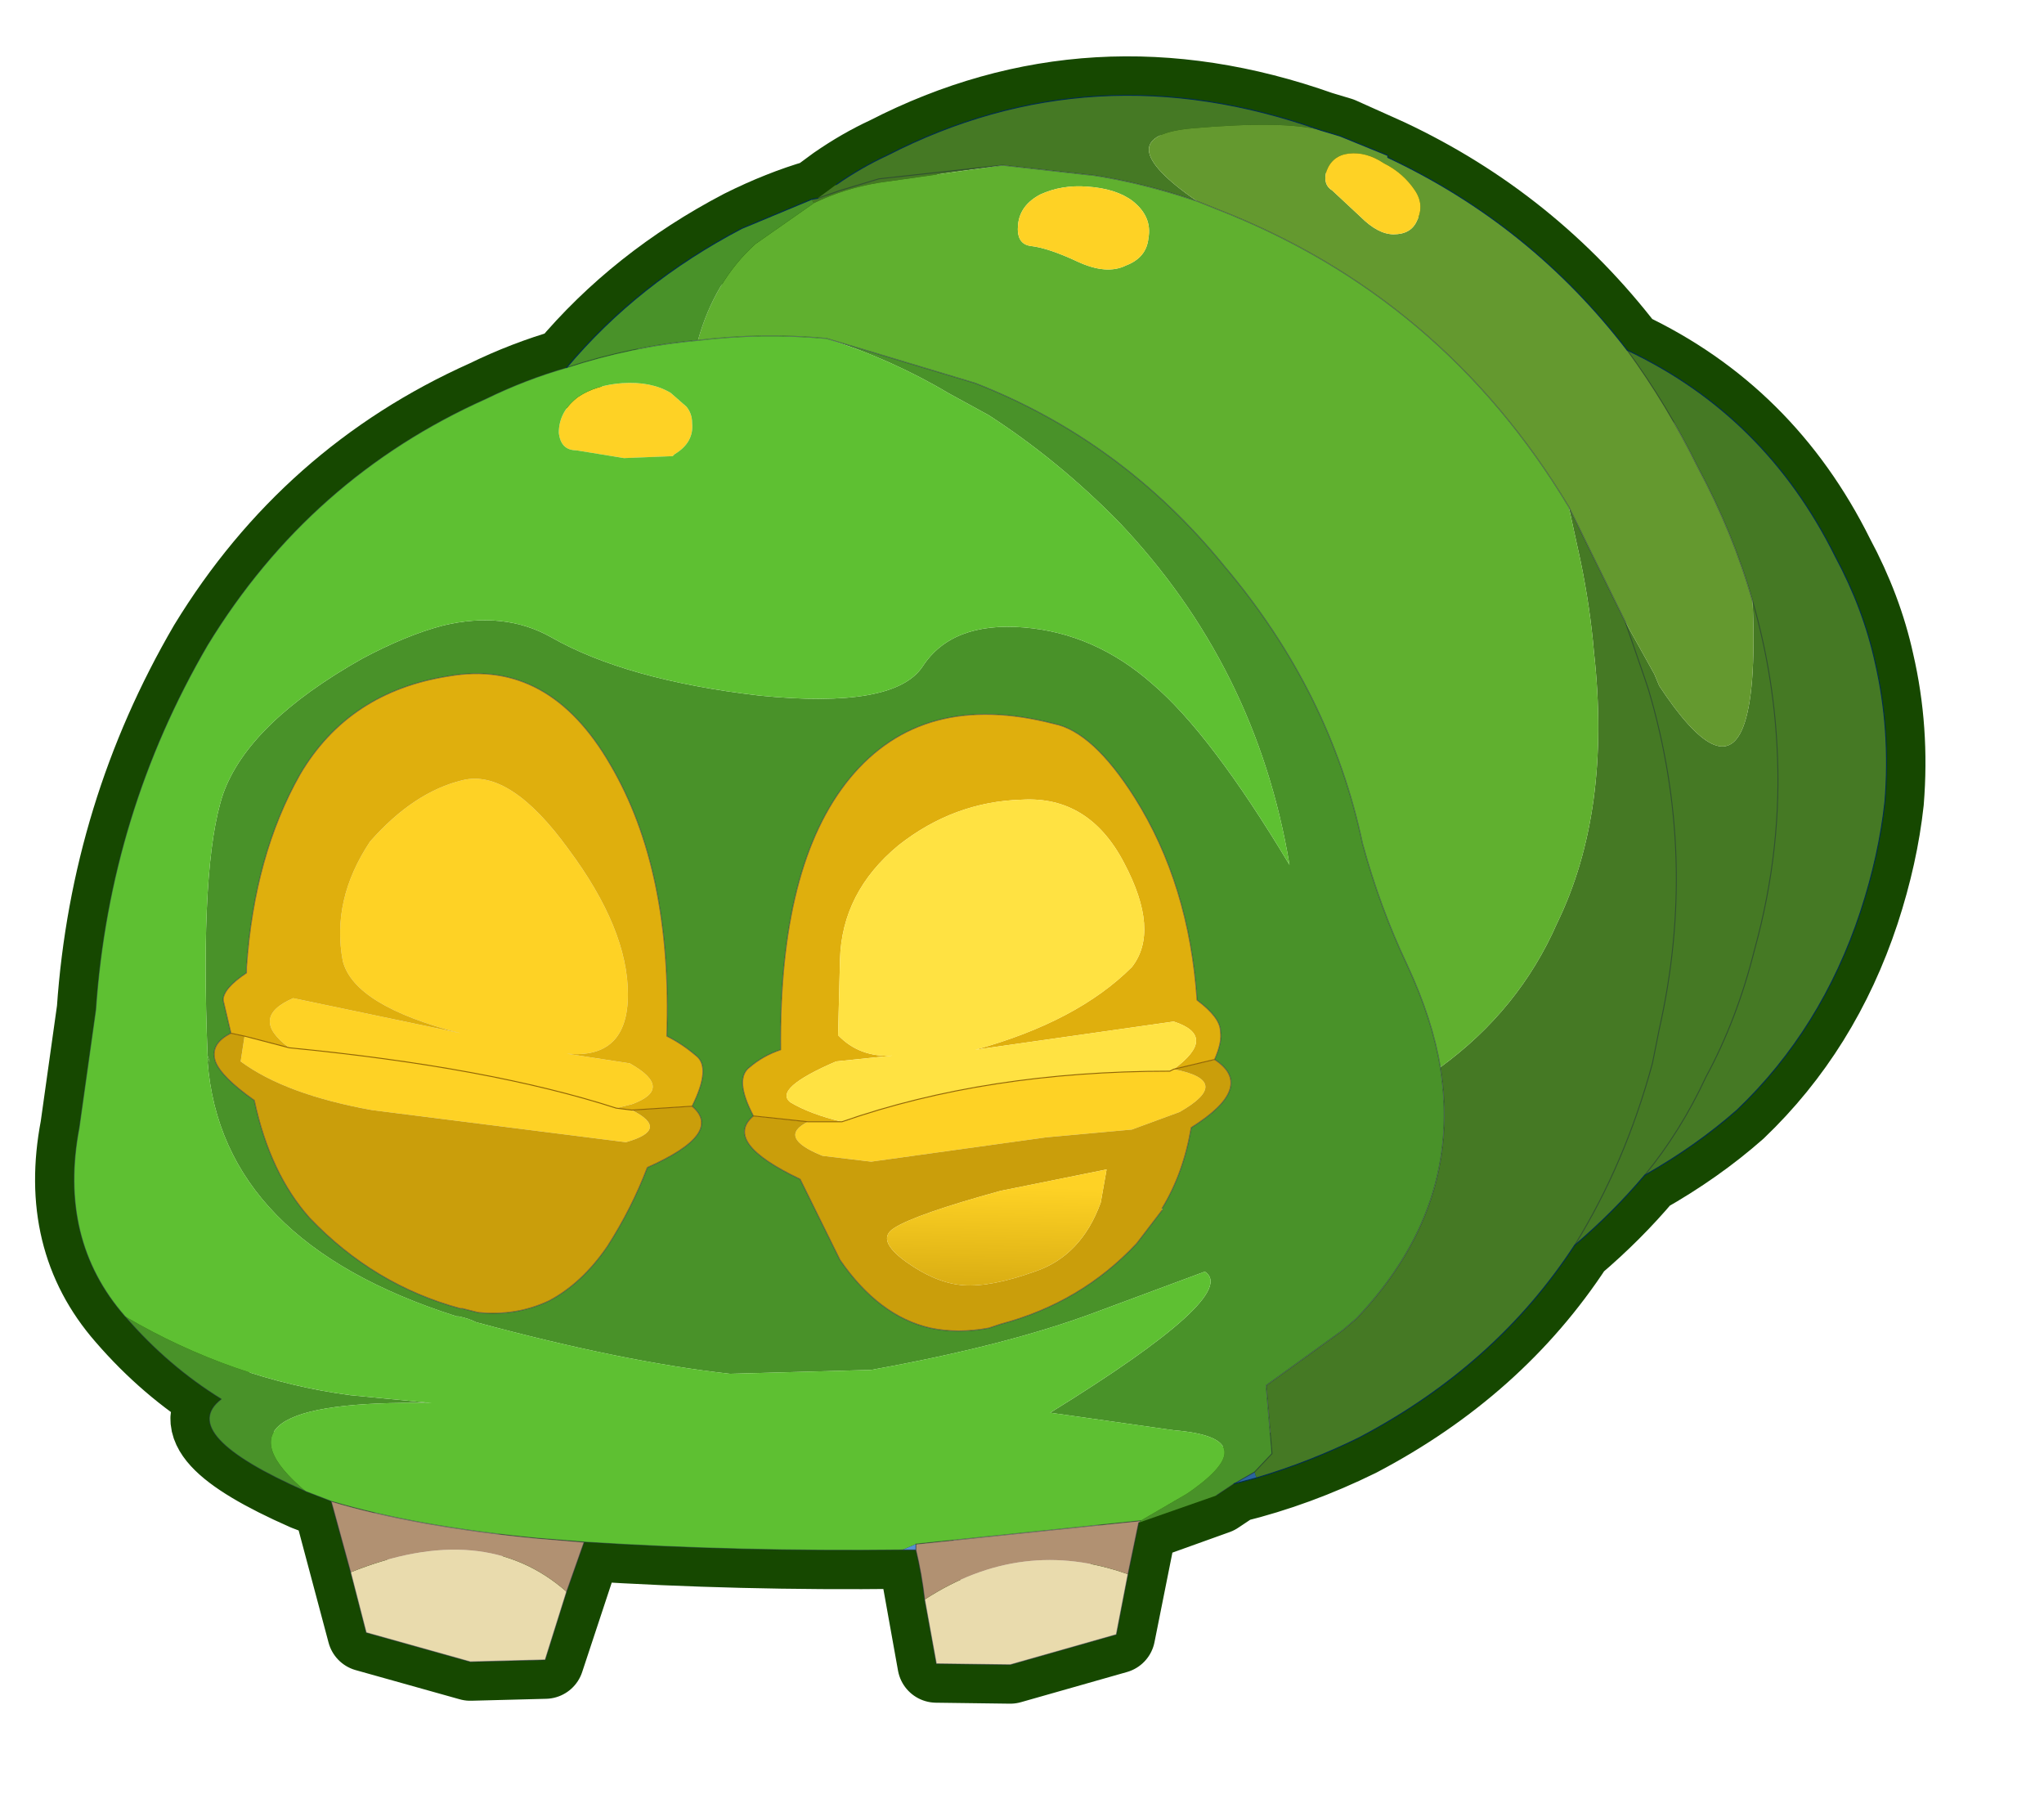
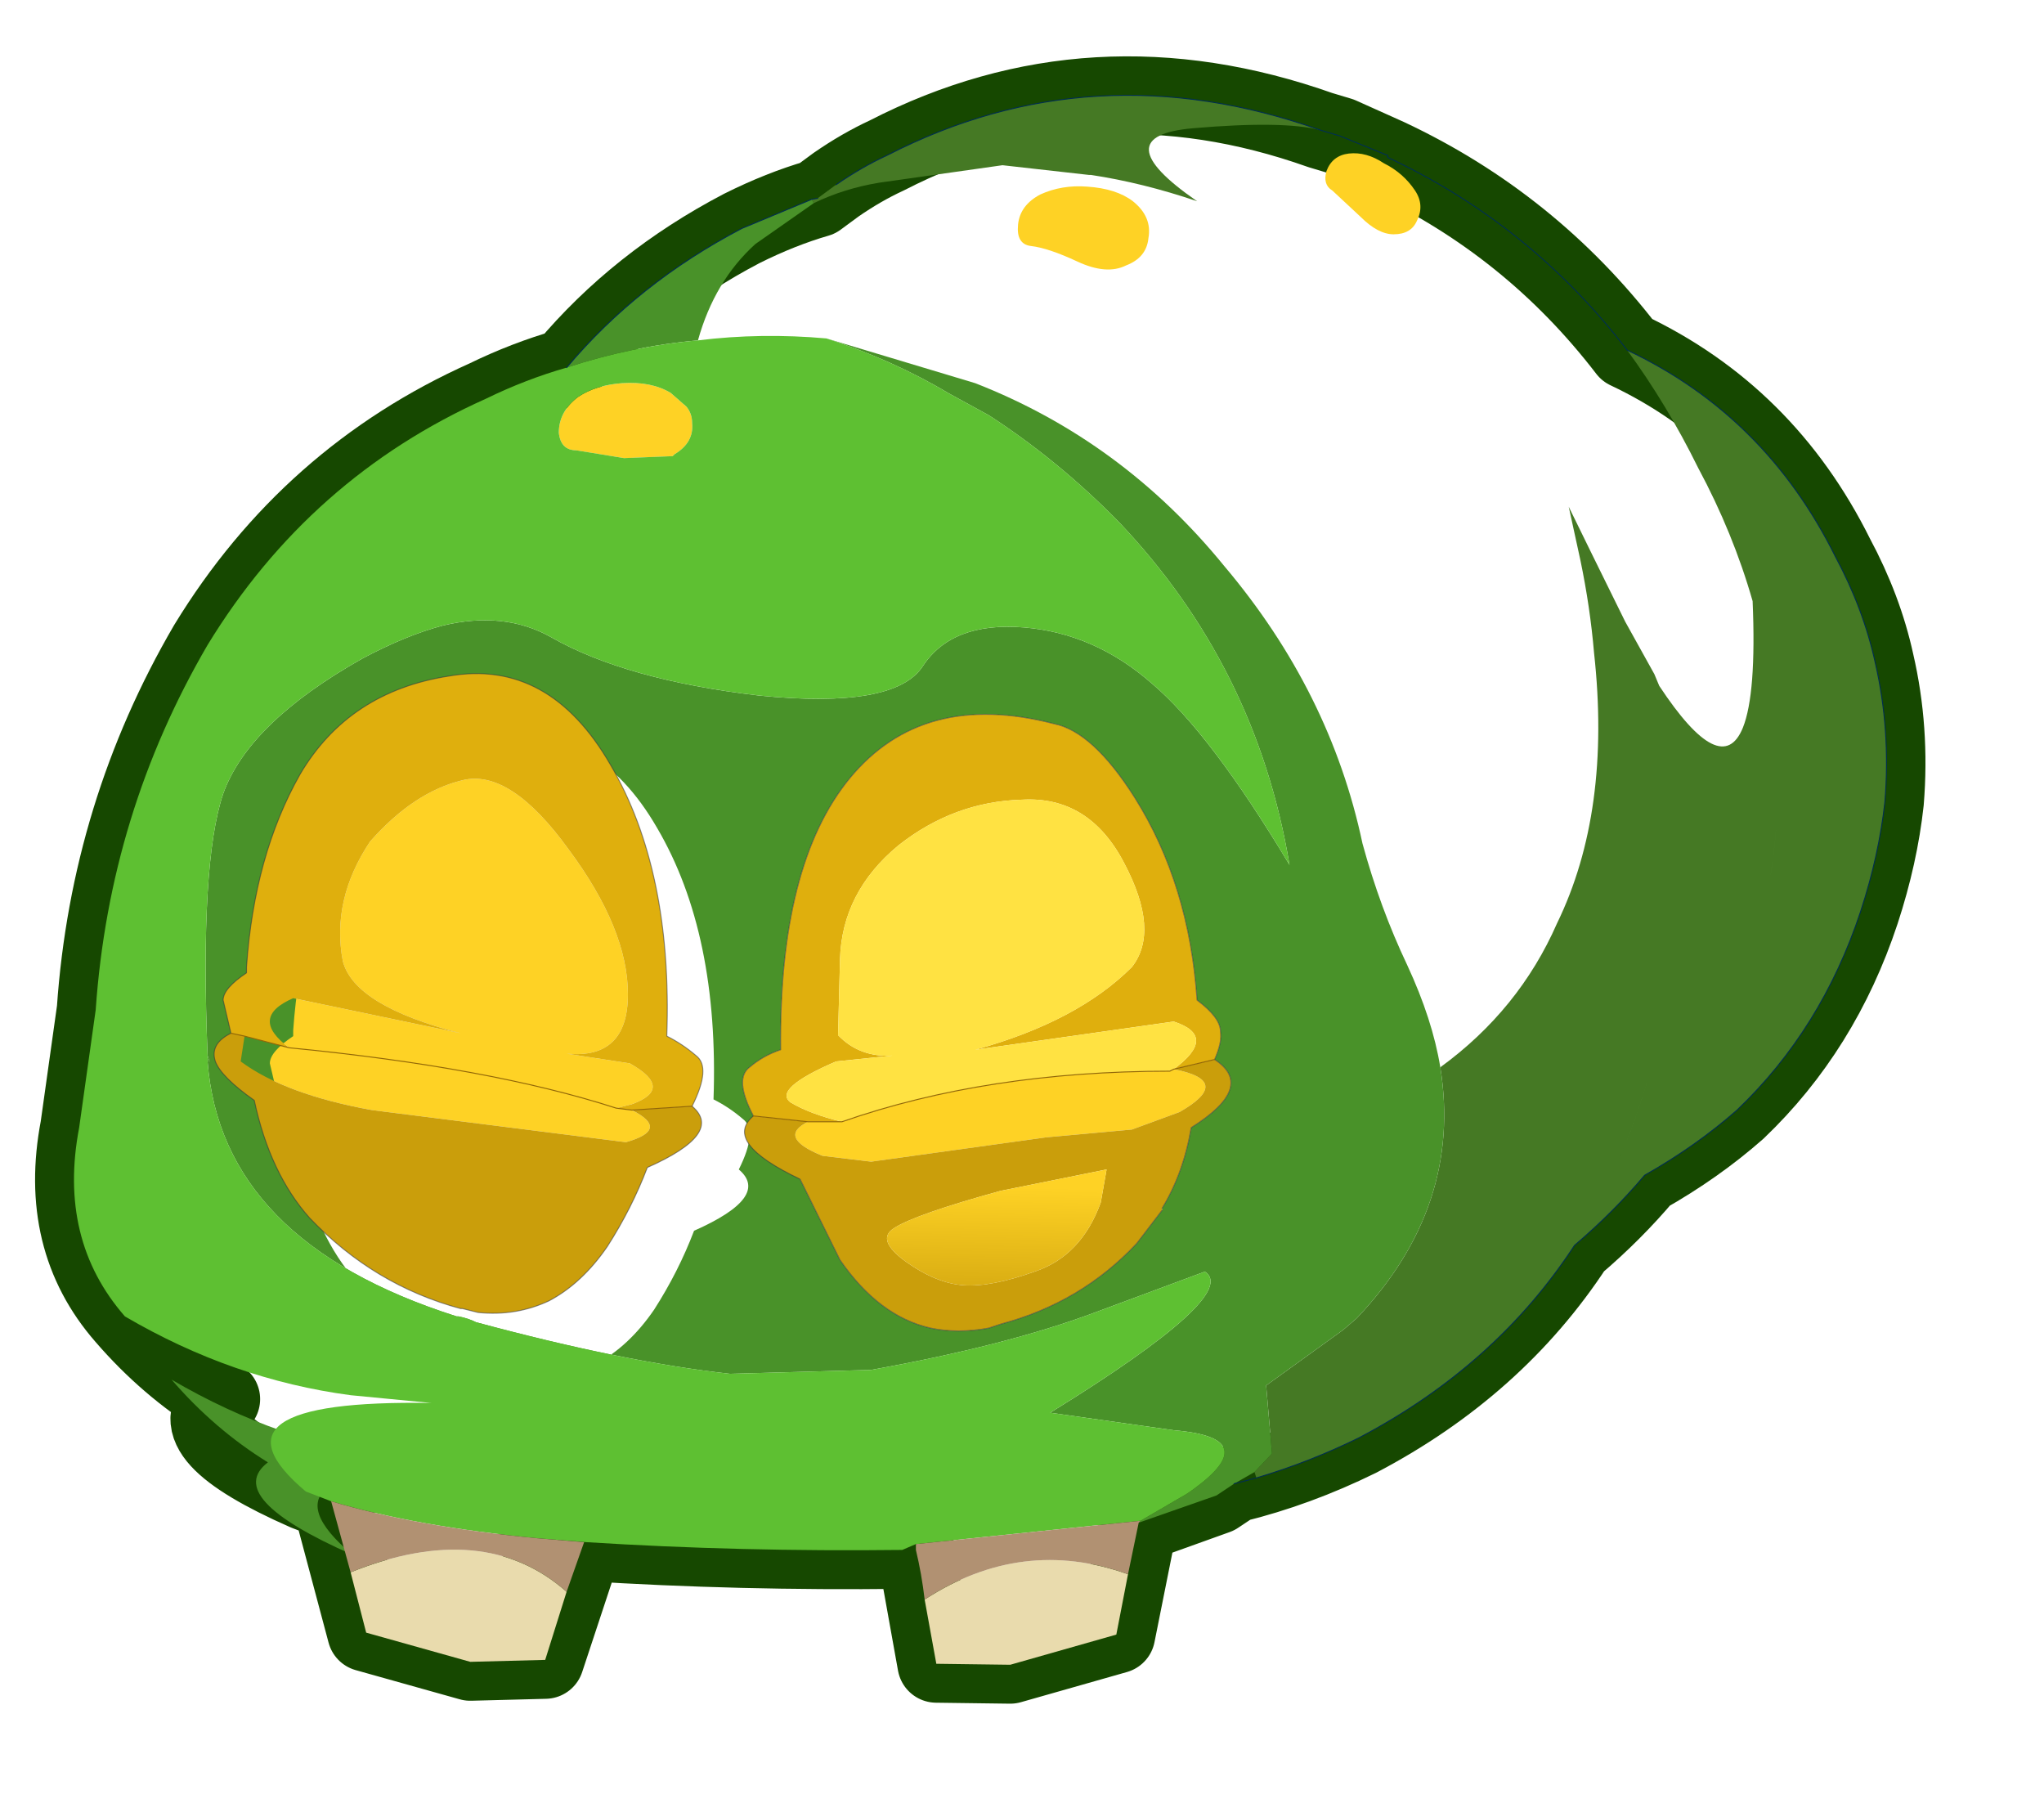
<svg xmlns="http://www.w3.org/2000/svg" xmlns:xlink="http://www.w3.org/1999/xlink" width="75" height="66">
  <defs>
    <g transform="matrix(1,0,0,1,192.55,294) " id="shape0">
      <path id="svg_1" stroke-opacity="0" stroke-linejoin="round" stroke-linecap="round" stroke="#ff00ff" fill="none" d="m187.95,-293.5l0,380l-379.95,0l-0.05,0l0,-380l380,0m-95,294.1l-189.95,0" />
      <path id="svg_2" stroke-opacity="0" stroke-linejoin="round" stroke-linecap="round" stroke="#ff00ff" fill="none" d="m187.95,-293.5l-190,190l190,190m-380,-380l190,190l-189.95,190" />
    </g>
    <g transform="matrix(1,0,0,1,-0.45,36.45) " id="shape1">
      <path id="svg_3" stroke-width="4" stroke-linejoin="round" stroke-linecap="round" stroke="#164800" fill="none" d="m31.55,-32.65q11.7,-4.15 22.3,1.3q1.3,0.6 2.6,1.5l0.95,0.7q1.9,0.55 3.9,1.55q5.35,2.8 9,7.15q2.1,0.6 4.15,1.6q9.05,4.05 14.3,12.65q5.05,8.65 5.75,18.75l0.85,6.05q1.1,5.75 -2.35,9.7q-2.2,2.55 -4.95,4.25q2.35,1.8 -4.35,4.75l-1.3,0.5l-1.8,6.75l-5.35,1.5l-3.85,-0.1l-2,-6.05l2.4,-0.2l-2.5,0.2q-7.9,0.5 -16.25,0.4l-0.7,0l-1.05,5.85l-3.8,0.05l-5.45,-1.55l-1.15,-5.75l-0.1,0l-3.9,-1.4l-0.9,-0.6q-3.25,-0.8 -6.4,-2.35q-7.05,-3.7 -11.1,-9.9q-2,-1.7 -3.6,-3.6q-2.65,-1.5 -4.75,-3.35q-4.35,-4.15 -6.35,-10.2q-0.95,-2.9 -1.25,-5.65q-0.3,-3.7 0.5,-7.15q0.6,-2.75 2.05,-5.45q3.6,-7.25 10.7,-10.6q4.95,-6.45 12.3,-9.9l2.45,-1.1l1,-0.3z" />
      <path id="svg_4" fill-rule="evenodd" fill="#457924" d="m47.9,-30.85l6.35,0.7l2,0.6l1.15,0.4l-1.15,-0.4l-2,-0.6l-6.35,-0.7l-4.45,0.5l-0.1,0q-2.65,0.4 -5.45,1.35q4.85,-3.35 0.2,-3.75q-4.65,-0.4 -6.55,0.1q11.7,-4.15 22.3,1.3q1.3,0.6 2.6,1.5l0.95,0.7l0.3,0.05l-0.1,0.2q-1.55,-0.75 -3.35,-1.05l-6.35,-0.9m-29.1,17.55l-0.6,2.75q-0.5,2.4 -0.7,4.75q-0.9,8.15 1.9,13.9q1.95,4.45 6,7.4q-1.15,7.15 4.3,12.9l0.7,0.6l3.95,2.85l-0.3,3.5l0.9,0.95l-0.1,0.3q-2.7,-0.8 -5.25,-2.05q-7.05,-3.7 -11.1,-9.9q-2,-1.7 -3.6,-3.6q-2.65,-1.5 -4.75,-3.35q-4.35,-4.15 -6.35,-10.2q-0.95,-2.9 -1.25,-5.65q-0.3,-3.7 0.5,-7.15q0.6,-2.75 2.05,-5.45q3.6,-7.25 10.7,-10.6q-2.05,2.8 -3.65,6.05q-1.8,3.35 -2.8,6.85q-0.2,4.75 0.5,6.5q1.1,2.7 4.3,-2.15l0.25,-0.6l1.5,-2.7l1.7,-3.45l1.2,-2.45m-9.45,4.85q-1.05,3.65 -1.25,7.4q-0.3,5.25 1.15,10.5q0.9,3.6 2.5,6.55q1.3,2.8 3.15,5.05q-1.85,-2.25 -3.15,-5.05q-1.6,-2.95 -2.5,-6.55q-1.45,-5.25 -1.15,-10.5q0.2,-3.75 1.25,-7.4m6.55,1.05l-1,2.9l-0.2,0.6q-2.55,8.6 -0.55,17.45l0.35,1.75q1.4,5.15 4,9.35q-2.6,-4.2 -4,-9.35l-0.35,-1.75q-2,-8.85 0.55,-17.45l0.2,-0.6l1,-2.9" />
-       <path id="svg_5" fill-rule="evenodd" fill="#60b02f" d="m47.9,-30.85l6.35,0.9q1.8,0.3 3.35,1.05l3,2.1q2.1,1.9 2.95,4.95q-3.25,-0.4 -6.6,-0.1l-7.65,2.3q-7.55,2.95 -12.8,9.4q-5.45,6.45 -7.1,14.25q-0.9,3.3 -2.3,6.25q-1.3,2.8 -1.7,5.25q-4.05,-2.95 -6,-7.4q-2.8,-5.75 -1.9,-13.9q0.2,-2.35 0.7,-4.75l0.6,-2.75q6.5,-10.8 18.1,-15.3l1,-0.4q2.8,-0.95 5.45,-1.35l0.1,0l4.45,-0.5m-3.85,4.95q1.5,-0.7 2.4,-0.8q0.75,-0.1 0.65,-1.1q-0.1,-1 -1.15,-1.55q-1.1,-0.5 -2.4,-0.4q-1.5,0.1 -2.35,0.75q-1,0.8 -0.8,1.9q0.1,1 1.15,1.4q1,0.5 2.5,-0.2" />
-       <path id="svg_6" fill-rule="evenodd" fill="#64992f" d="m31.55,-32.65q1.9,-0.5 6.55,-0.1q4.65,0.4 -0.2,3.75l-1,0.4q-11.6,4.5 -18.1,15.3l-1.2,2.45l-1.7,3.45l-1.5,2.7l-0.25,0.6q-3.2,4.85 -4.3,2.15q-0.7,-1.75 -0.5,-6.5q1,-3.5 2.8,-6.85q1.6,-3.25 3.65,-6.05q4.95,-6.45 12.3,-9.9l0,-0.1l2.45,-1l1,-0.3m-0.3,2.1q-0.3,-0.8 -1.15,-0.9q-0.9,-0.1 -1.8,0.5q-1,0.5 -1.6,1.4q-0.5,0.75 -0.1,1.55q0.3,0.7 1.2,0.7q0.8,0 1.7,-0.9l1.45,-1.35q0.5,-0.3 0.3,-1" />
      <path id="svg_7" fill-rule="evenodd" fill="#fed225" d="m44.05,-25.9q-1.5,0.7 -2.5,0.2q-1.05,-0.4 -1.15,-1.4q-0.2,-1.1 0.8,-1.9q0.85,-0.65 2.35,-0.75q1.3,-0.1 2.4,0.4q1.05,0.55 1.15,1.55q0.1,1 -0.65,1.1q-0.9,0.1 -2.4,0.8m-12.8,-4.65q0.2,0.7 -0.3,1l-1.45,1.35q-0.9,0.9 -1.7,0.9q-0.9,0 -1.2,-0.7q-0.4,-0.8 0.1,-1.55q0.6,-0.9 1.6,-1.4q0.9,-0.6 1.8,-0.5q0.85,0.1 1.15,0.9m7.85,46.15l0.2,0.1q9.4,0 16.85,2.6l1.75,0q1.6,0.8 -0.75,1.75l-2.5,0.3l-9,-1.25l-4.4,-0.4l-2.45,-0.9q-2.8,-1.6 0.3,-2.2m25.85,-34.75q1,-0.6 2.5,-0.5q1.35,0.1 2.25,0.7q1,0.75 1,1.85q-0.1,0.9 -0.9,0.9l-2.45,0.4l-2.5,-0.1l-0.1,-0.1q-1,-0.6 -0.9,-1.6q0,-0.5 0.3,-0.85l0.8,-0.7m2,36.85l0.8,-0.1l-0.8,-0.2q-2.2,-0.8 0.1,-2.1l3.25,-0.5q-3.15,0.3 -3.15,-3.05q0,-3.35 3.05,-7.45q3,-4.15 5.45,-3.55q2.5,0.6 4.75,3.15q2,3 1.4,6.15q-0.6,2.3 -6.05,3.7l8.6,-1.8q2.3,1 0.2,2.55l2.3,-0.6l0.2,1.3q-2.3,1.7 -6.75,2.5l-13.05,1.65q-2.3,-0.65 -0.3,-1.65m0.8,-0.1q6.5,-2.1 16.8,-3.1q-10.3,1 -16.8,3.1" />
-       <path id="svg_8" fill-rule="evenodd" fill="#499229" d="m57.6,-28.9l0.1,-0.2l3.6,1.5q5.35,2.8 9,7.15q-3.35,-1.1 -6.75,-1.4q-0.85,-3.05 -2.95,-4.95l-3,-2.1m-32.2,44.4q0.4,-2.45 1.7,-5.25q1.4,-2.95 2.3,-6.25q1.65,-7.8 7.1,-14.25q5.25,-6.45 12.8,-9.4l7.65,-2.3q-3.4,1.1 -6.25,2.8l-2.1,1.15q-3.55,2.3 -6.65,5.45q-7.1,7.45 -8.8,17.65q4.05,-6.75 7.05,-9.3q2.95,-2.6 6.6,-2.9q3.7,-0.3 5.2,2q1.45,2.2 8.4,1.5q6.85,-0.8 10.7,-3q2.4,-1.35 5.55,-0.6q1.9,0.5 4.15,1.7q5.85,3.3 7.15,6.95q1.2,3.55 0.8,13.45l-0.1,0.3l0.1,0q-0.7,9.25 -12.8,13.1l-0.1,0q-0.5,0.1 -0.9,0.3q-7.6,2.05 -13.05,2.65l-7.25,-0.2q-6.95,-1.25 -11.5,-2.95l-5.65,-2.1q-1.85,1.2 7.95,7.25l-6.35,0.9q-4.85,0.4 -0.7,3.25l2.4,1.4l0.1,0.1l-4,-1.4l-0.9,-0.6l-1.05,-0.6l-0.9,-0.95l0.3,-3.5l-3.95,-2.85l-0.7,-0.6q-5.45,-5.75 -4.3,-12.9m35.3,2.5q1,-1.9 0.2,-2.5q-0.7,-0.6 -1.6,-0.9q0.1,-9.5 -3.55,-13.95q-3.75,-4.55 -10.5,-2.8q-2,0.4 -4.15,3.8q-2.8,4.45 -3.2,10.4q-1.2,0.9 -1.2,1.6q-0.1,0.55 0.3,1.45q-2.15,1.4 1.2,3.5q0.4,2.35 1.5,4.15l0,0.1l1.3,1.7q2.85,3.05 7,4.15l0.6,0.2q1.6,0.3 3,0q2.65,-0.6 4.65,-3.5l2.05,-4.15q4,-1.9 2.4,-3.25m32.3,10.3q-2.2,2.55 -4.95,4.25q2.35,1.8 -4.35,4.75q5.65,-4.75 -6.45,-4.55l4.15,-0.4q6.05,-0.8 11.6,-4.05m-5.45,-14.55l0.4,-1.7q0,-0.6 -1.2,-1.4l0,-0.3q-0.4,-5.75 -2.75,-9.9q-2.5,-4.25 -7.65,-5.05q-5.15,-0.9 -8.3,4.55q-3.2,5.45 -2.9,13.95q-0.8,0.4 -1.5,1q-0.8,0.6 0.2,2.6q-1.65,1.4 2.3,3.15q0.8,2.1 2.05,4.05q1.3,1.9 3,2.8q1.7,0.8 3.65,0.6l0.8,-0.2l0.1,0q4.45,-1.2 7.75,-4.65q2.05,-2.3 2.85,-6.05q1.7,-1.2 2,-2q0.3,-0.9 -0.8,-1.45" />
+       <path id="svg_8" fill-rule="evenodd" fill="#499229" d="m57.6,-28.9l0.1,-0.2l3.6,1.5q5.35,2.8 9,7.15q-3.35,-1.1 -6.75,-1.4q-0.85,-3.05 -2.95,-4.95l-3,-2.1m-32.2,44.4q0.4,-2.45 1.7,-5.25q1.4,-2.95 2.3,-6.25q1.65,-7.8 7.1,-14.25q5.25,-6.45 12.8,-9.4l7.65,-2.3q-3.4,1.1 -6.25,2.8l-2.1,1.15q-3.55,2.3 -6.65,5.45q-7.1,7.45 -8.8,17.65q4.05,-6.75 7.05,-9.3q2.95,-2.6 6.6,-2.9q3.7,-0.3 5.2,2q1.45,2.2 8.4,1.5q6.85,-0.8 10.7,-3q2.4,-1.35 5.55,-0.6q1.9,0.5 4.15,1.7q5.85,3.3 7.15,6.95q1.2,3.55 0.8,13.45l-0.1,0.3l0.1,0q-0.7,9.25 -12.8,13.1l-0.1,0q-0.5,0.1 -0.9,0.3q-7.6,2.05 -13.05,2.65l-7.25,-0.2q-6.95,-1.25 -11.5,-2.95l-5.65,-2.1q-1.85,1.2 7.95,7.25l-6.35,0.9q-4.85,0.4 -0.7,3.25l2.4,1.4l0.1,0.1l-4,-1.4l-0.9,-0.6l-1.05,-0.6l-0.9,-0.95l0.3,-3.5l-3.95,-2.85l-0.7,-0.6q-5.45,-5.75 -4.3,-12.9m35.3,2.5q1,-1.9 0.2,-2.5q-0.7,-0.6 -1.6,-0.9q0.1,-9.5 -3.55,-13.95q-3.75,-4.55 -10.5,-2.8q-2,0.4 -4.15,3.8q-2.8,4.45 -3.2,10.4q-1.2,0.9 -1.2,1.6q-0.1,0.55 0.3,1.45q-2.15,1.4 1.2,3.5q0.4,2.35 1.5,4.15l0,0.1l1.3,1.7q2.85,3.05 7,4.15l0.6,0.2q1.6,0.3 3,0q2.65,-0.6 4.65,-3.5l2.05,-4.15m32.3,10.3q-2.2,2.55 -4.95,4.25q2.35,1.8 -4.35,4.75q5.65,-4.75 -6.45,-4.55l4.15,-0.4q6.05,-0.8 11.6,-4.05m-5.45,-14.55l0.4,-1.7q0,-0.6 -1.2,-1.4l0,-0.3q-0.4,-5.75 -2.75,-9.9q-2.5,-4.25 -7.65,-5.05q-5.15,-0.9 -8.3,4.55q-3.2,5.45 -2.9,13.95q-0.8,0.4 -1.5,1q-0.8,0.6 0.2,2.6q-1.65,1.4 2.3,3.15q0.8,2.1 2.05,4.05q1.3,1.9 3,2.8q1.7,0.8 3.65,0.6l0.8,-0.2l0.1,0q4.45,-1.2 7.75,-4.65q2.05,-2.3 2.85,-6.05q1.7,-1.2 2,-2q0.3,-0.9 -0.8,-1.45" />
      <path id="svg_9" fill-rule="evenodd" fill="#5ec032" d="m56.95,-21.95q3.35,-0.3 6.6,0.1q3.4,0.3 6.75,1.4q2.1,0.6 4.15,1.6q9.05,4.05 14.3,12.65q5.05,8.65 5.75,18.75l0.85,6.05q1.1,5.75 -2.35,9.7q-5.55,3.25 -11.6,4.05l-4.15,0.4q12.1,-0.2 6.45,4.55l-1.3,0.5q-4.35,1.3 -10.6,1.9l-2.5,0.2q-7.9,0.5 -16.25,0.4l-0.7,-0.3l-11.55,-1.2l-2.4,-1.4q-4.15,-2.85 0.7,-3.25l6.35,-0.9q-9.8,-6.05 -7.95,-7.25l5.65,2.1q4.55,1.7 11.5,2.95l7.25,0.2q5.45,-0.6 13.05,-2.65q0.4,-0.2 0.9,-0.3l0.1,0q12.1,-3.85 12.8,-13.1l0,-0.3q0.4,-9.9 -0.8,-13.45q-1.3,-3.65 -7.15,-6.95q-2.25,-1.2 -4.15,-1.7q-3.15,-0.75 -5.55,0.6q-3.85,2.2 -10.7,3q-6.95,0.7 -8.4,-1.5q-1.5,-2.3 -5.2,-2q-3.65,0.3 -6.6,2.9q-3,2.55 -7.05,9.3q1.7,-10.2 8.8,-17.65q3.1,-3.15 6.65,-5.45l2.1,-1.15q2.85,-1.7 6.25,-2.8m8,2.8l-0.8,0.7q-0.3,0.35 -0.3,0.85q-0.1,1 0.9,1.6l0.1,0.1l2.5,0.1l2.45,-0.4q0.8,0 0.9,-0.9q0,-1.1 -1,-1.85q-0.9,-0.6 -2.25,-0.7q-1.5,-0.1 -2.5,0.5m-25.85,53.3l0.2,0.2l-0.2,-0.2" />
      <path id="svg_10" fill-rule="evenodd" fill="#dfaf0d" d="m37,15.1q-0.4,-0.9 -0.3,-1.45q0,-0.7 1.2,-1.6q0.4,-5.95 3.2,-10.4q2.15,-3.4 4.15,-3.8q6.75,-1.75 10.5,2.8q3.65,4.45 3.55,13.95q0.9,0.3 1.6,0.9q0.8,0.6 -0.2,2.5l-2.8,0.3l-1.75,0q1.65,-0.4 2.65,-1q0.9,-0.7 -2.35,-2.1l-2.9,-0.3q1.7,0.1 2.8,-1.05l-0.1,-3.9q-0.1,-3.45 -3,-5.85q-2.85,-2.25 -6.35,-2.35q-3.45,-0.2 -5.25,3.25q-1.85,3.5 -0.4,5.35q2.8,2.8 8.05,4.25l-10.2,-1.45q-2.3,0.75 0,2.45l0.2,0.1l-0.2,-0.1l-2.1,-0.5m26.85,2.4q-1,-2 -0.2,-2.6q0.7,-0.6 1.5,-1q-0.3,-8.5 2.9,-13.95q3.15,-5.45 8.3,-4.55q5.15,0.8 7.65,5.05q2.35,4.15 2.75,9.9l0,0.3q1.2,0.8 1.2,1.4l-0.4,1.7l-0.7,0.15l-2.3,0.6q2.1,-1.55 -0.2,-2.55l-8.6,1.8q5.45,-1.4 6.05,-3.7q0.6,-3.15 -1.4,-6.15q-2.25,-2.55 -4.75,-3.15q-2.45,-0.6 -5.45,3.55q-3.05,4.1 -3.05,7.45q0,3.35 3.15,3.05l-3.25,0.5q-2.3,1.3 -0.1,2.1l0.8,0.2l-0.8,0.1l-3.1,-0.2" />
      <path id="svg_11" fill-rule="evenodd" fill="#ffe242" d="m39.3,15.7l-0.2,-0.1q-2.3,-1.7 0,-2.45l10.2,1.45q-5.25,-1.45 -8.05,-4.25q-1.45,-1.85 0.4,-5.35q1.8,-3.45 5.25,-3.25q3.5,0.1 6.35,2.35q2.9,2.4 3,5.85l0.1,3.9q-1.1,1.15 -2.8,1.05l2.9,0.3q3.25,1.4 2.35,2.1q-1,0.6 -2.65,1q-7.45,-2.6 -16.85,-2.6" />
      <path id="svg_12" fill-rule="evenodd" fill="#51a02e" d="m88.75,14.9l0,0.3l-0.1,0l0.1,-0.3" />
      <path id="svg_13" fill-rule="evenodd" fill="#ca9e0b" d="m37,15.1l2.1,0.5q-3.1,0.6 -0.3,2.2l2.45,0.9l4.4,0.4l9,1.25l2.5,-0.3q2.35,-0.95 0.75,-1.75l2.8,-0.3q1.6,1.35 -2.4,3.25l-2.05,4.15q-2,2.9 -4.65,3.5q-1.4,0.3 -3,0l-0.6,-0.2q-4.15,-1.1 -7,-4.15l-1.3,-1.7l0,-0.1q-1.1,-1.8 -1.5,-4.15q-3.35,-2.1 -1.2,-3.5m26.85,2.4l3.1,0.2q-2,1 0.3,1.65l13.05,-1.65q4.45,-0.8 6.75,-2.5l-0.2,-1.3l0.7,-0.15q1.1,0.55 0.8,1.45q-0.3,0.8 -2,2q-0.8,3.75 -2.85,6.05q-3.3,3.45 -7.75,4.65l-0.1,0l-0.8,0.2q-1.95,0.2 -3.65,-0.6q-1.7,-0.9 -3,-2.8q-1.25,-1.95 -2.05,-4.05q-3.95,-1.75 -2.3,-3.15m-21,4.95q1,2.75 3.4,3.55q2.25,0.8 3.65,0.7q1.4,-0.1 2.95,-1.2q1.6,-1.15 0.6,-1.75q-1.1,-0.7 -5.45,-1.9l-5.45,-1.1l0.3,1.7" />
      <path id="svg_14" fill-rule="evenodd" fill="#e9dbad" d="m81.4,41.45l-0.8,3.1l-5.35,1.5l-3.85,-0.1l-1.1,-3.5q4.25,-3.75 11.1,-1m-29.5,1.4l-0.6,3.3l-3.8,0.05l-5.45,-1.55l-0.6,-3.1q5.45,-1.95 10.45,1.3" />
      <path id="svg_15" fill-rule="evenodd" fill="#b19172" d="m82.4,37.8l-1,3.65q-6.85,-2.75 -11.1,1l-0.9,-2.55l2.4,-0.2q6.25,-0.6 10.6,-1.9m-30.05,2.5q-0.3,1.25 -0.45,2.55q-5,-3.25 -10.45,-1.3l-0.55,-2.65l-0.1,-0.1l11.55,1.2l0,0.2l0,0.1" />
      <path id="svg_16" fill-rule="evenodd" fill="url(#gradient0)" d="m42.85,22.45l-0.3,-1.7l5.45,1.1q4.35,1.2 5.45,1.9q1,0.6 -0.6,1.75q-1.55,1.1 -2.95,1.2q-1.4,0.1 -3.65,-0.7q-2.4,-0.8 -3.4,-3.55" />
-       <path id="svg_17" fill-rule="evenodd" fill="#2b659d" d="m36,36.9l-1.15,-0.3l0.1,-0.3l1.05,0.6" />
-       <path id="svg_18" fill-rule="evenodd" fill="#578fd2" d="m53.05,40.3l-0.7,0l0,-0.1l0,-0.2l0.7,0.3" />
      <path id="svg_19" fill-rule="evenodd" fill="#2f6ab0" d="m39.1,34.15l0.2,0.2l-0.2,-0.2" />
-       <path id="svg_20" stroke-width="0.05" stroke-opacity="0.463" stroke-linejoin="round" stroke-linecap="round" stroke="#1a2340" fill="none" d="m57.4,-29.15l-1.15,-0.4l-2,-0.6l-6.35,-0.7m-10,1.85q2.8,-0.95 5.45,-1.35l0.1,0l4.45,-0.5m-10,1.85l-1,0.4q-11.6,4.5 -18.1,15.3m6.6,28.8q0.4,-2.45 1.7,-5.25q1.4,-2.95 2.3,-6.25q1.65,-7.8 7.1,-14.25q5.25,-6.45 12.8,-9.4l7.65,-2.3q3.35,-0.3 6.6,0.1q3.4,0.3 6.75,1.4q2.1,0.6 4.15,1.6q9.05,4.05 14.3,12.65q5.05,8.65 5.75,18.75l0.85,6.05q1.1,5.75 -2.35,9.7q-2.2,2.55 -4.95,4.25q2.35,1.8 -4.35,4.75l-1.3,0.5l-1,3.65l-0.8,3.1l-5.35,1.5l-3.85,-0.1l-1.1,-3.5l-0.9,-2.55l2.4,-0.2l-2.5,0.2q-7.9,0.5 -16.25,0.4l-0.7,0q-0.3,1.25 -0.45,2.55l-0.6,3.3l-3.8,0.05l-5.45,-1.55l-0.6,-3.1l-0.55,-2.65m-25.1,-60.25q-2.05,2.8 -3.65,6.05q-1.8,3.35 -2.8,6.85m6.55,1.05l1.7,-3.45l1.2,-2.45m18.1,50.8l-0.9,-0.6m-17.5,-12.25q-2.6,-4.2 -4,-9.35l-0.35,-1.75q-2,-8.85 0.55,-17.45l0.2,-0.6l1,-2.9m-1,28.45q-1.85,-2.25 -3.15,-5.05q-1.6,-2.95 -2.5,-6.55q-1.45,-5.25 -1.15,-10.5q0.2,-3.75 1.25,-7.4m31.45,47.25l11.55,1.2m19.45,-0.3q6.25,-0.6 10.6,-1.9m-57,-22.3q-1.15,7.15 4.3,12.9l0.7,0.6l3.95,2.85l-0.3,3.5l0.9,0.95l1.05,0.6m16.35,3.4l0,-0.1l0,-0.2" />
      <path id="svg_21" stroke-width="0.05" stroke-linejoin="round" stroke-linecap="round" stroke="#002e4f" fill="none" d="m57.7,-29.1l-0.3,-0.05m-0.95,-0.7q-1.3,-0.9 -2.6,-1.5q-10.6,-5.45 -22.3,-1.3l-1,0.3l-2.45,1l0,0.1q-7.35,3.45 -12.3,9.9m54.5,0.9q-3.65,-4.35 -9,-7.15l-3.6,-1.5m-21.7,66l-1.15,-0.3q-2.7,-0.8 -5.25,-2.05q-7.05,-3.7 -11.1,-9.9q-2,-1.7 -3.6,-3.6q-2.65,-1.5 -4.75,-3.35q-4.35,-4.15 -6.35,-10.2q-0.95,-2.9 -1.25,-5.65q-0.3,-3.7 0.5,-7.15q0.6,-2.75 2.05,-5.45q3.6,-7.25 10.7,-10.6" />
      <path id="svg_22" stroke-width="0.05" stroke-opacity="0.514" stroke-linejoin="round" stroke-linecap="round" stroke="#272d45" fill="none" d="m60.7,18q1,-1.9 0.2,-2.5q-0.7,-0.6 -1.6,-0.9q0.1,-9.5 -3.55,-13.95q-3.75,-4.55 -10.5,-2.8q-2,0.4 -4.15,3.8q-2.8,4.45 -3.2,10.4q-1.2,0.9 -1.2,1.6q-0.1,0.55 0.3,1.45m23.7,2.9q1.6,1.35 -2.4,3.25l-2.05,4.15q-2,2.9 -4.65,3.5q-1.4,0.3 -3,0l-0.6,-0.2q-4.15,-1.1 -7,-4.15l-1.3,-1.7m0,-0.1q-1.1,-1.8 -1.5,-4.15q-3.35,-2.1 -1.2,-3.5m50.55,-1.35l0.4,-1.7q0,-0.6 -1.2,-1.4l0,-0.3q-0.4,-5.75 -2.75,-9.9q-2.5,-4.25 -7.65,-5.05q-5.15,-0.9 -8.3,4.55q-3.2,5.45 -2.9,13.95q-0.8,0.4 -1.5,1q-0.8,0.6 0.2,2.6m23.7,-3.75q1.1,0.55 0.8,1.45q-0.3,0.8 -2,2q-0.8,3.75 -2.85,6.05q-3.3,3.45 -7.75,4.65l-0.1,0l-0.8,0.2q-1.95,0.2 -3.65,-0.6q-1.7,-0.9 -3,-2.8q-1.25,-1.95 -2.05,-4.05q-3.95,-1.75 -2.3,-3.15" />
      <path id="svg_23" stroke-width="0.05" stroke-linejoin="round" stroke-linecap="round" stroke="#916606" fill="none" d="m37,15.1l2.1,0.5l0.2,0.1q9.4,0 16.85,2.6l1.75,0l2.8,-0.3m3.15,-0.5l3.1,0.2l0.8,-0.1m16.8,-3.1l2.3,-0.6l0.7,-0.15m-3,0.75q-10.3,1 -16.8,3.1" />
    </g>
    <g id="sprite0">
      <use id="svg_24" xlink:href="#shape2" width="102.95" height="45" />
    </g>
    <g id="shape2">
      <path id="svg_25" fill-rule="evenodd" fill-opacity="0" fill="#ff00ff" d="m0,0l102.95,0l0,45l-102.95,0l0,-45" />
    </g>
    <linearGradient y2="1.351" y1="0.142" x2="0.655" x1="0.612" spreadMethod="pad" id="gradient0">
      <stop stop-color="#fed225" offset="0" />
      <stop stop-color="#ca9e0b" offset="1" />
    </linearGradient>
  </defs>
  <g>
    <title>background</title>
    <rect fill="none" id="canvas_background" height="68" width="77" y="-1" x="-1" />
  </g>
  <g>
    <title>Layer 1</title>
    <g id="svg_26">
      <use x="35.05" y="119.5" id="svg_27" xlink:href="#shape0" width="381" transform="matrix(1,0,0,1,-192.55,-294) " height="381" />
      <use x="219.98" y="-243.8" id="svg_28" xlink:href="#shape1" width="97.15" transform="matrix(-0.714,0,0,0.714,227.729,176.136) " height="84.65" />
      <use x="-86.875" y="-105.212" xlink:href="#sprite0" width="102.95" transform="matrix(1.807,0,0,1.654,83,165.3) " id="_mcMask" height="45" />
    </g>
  </g>
</svg>